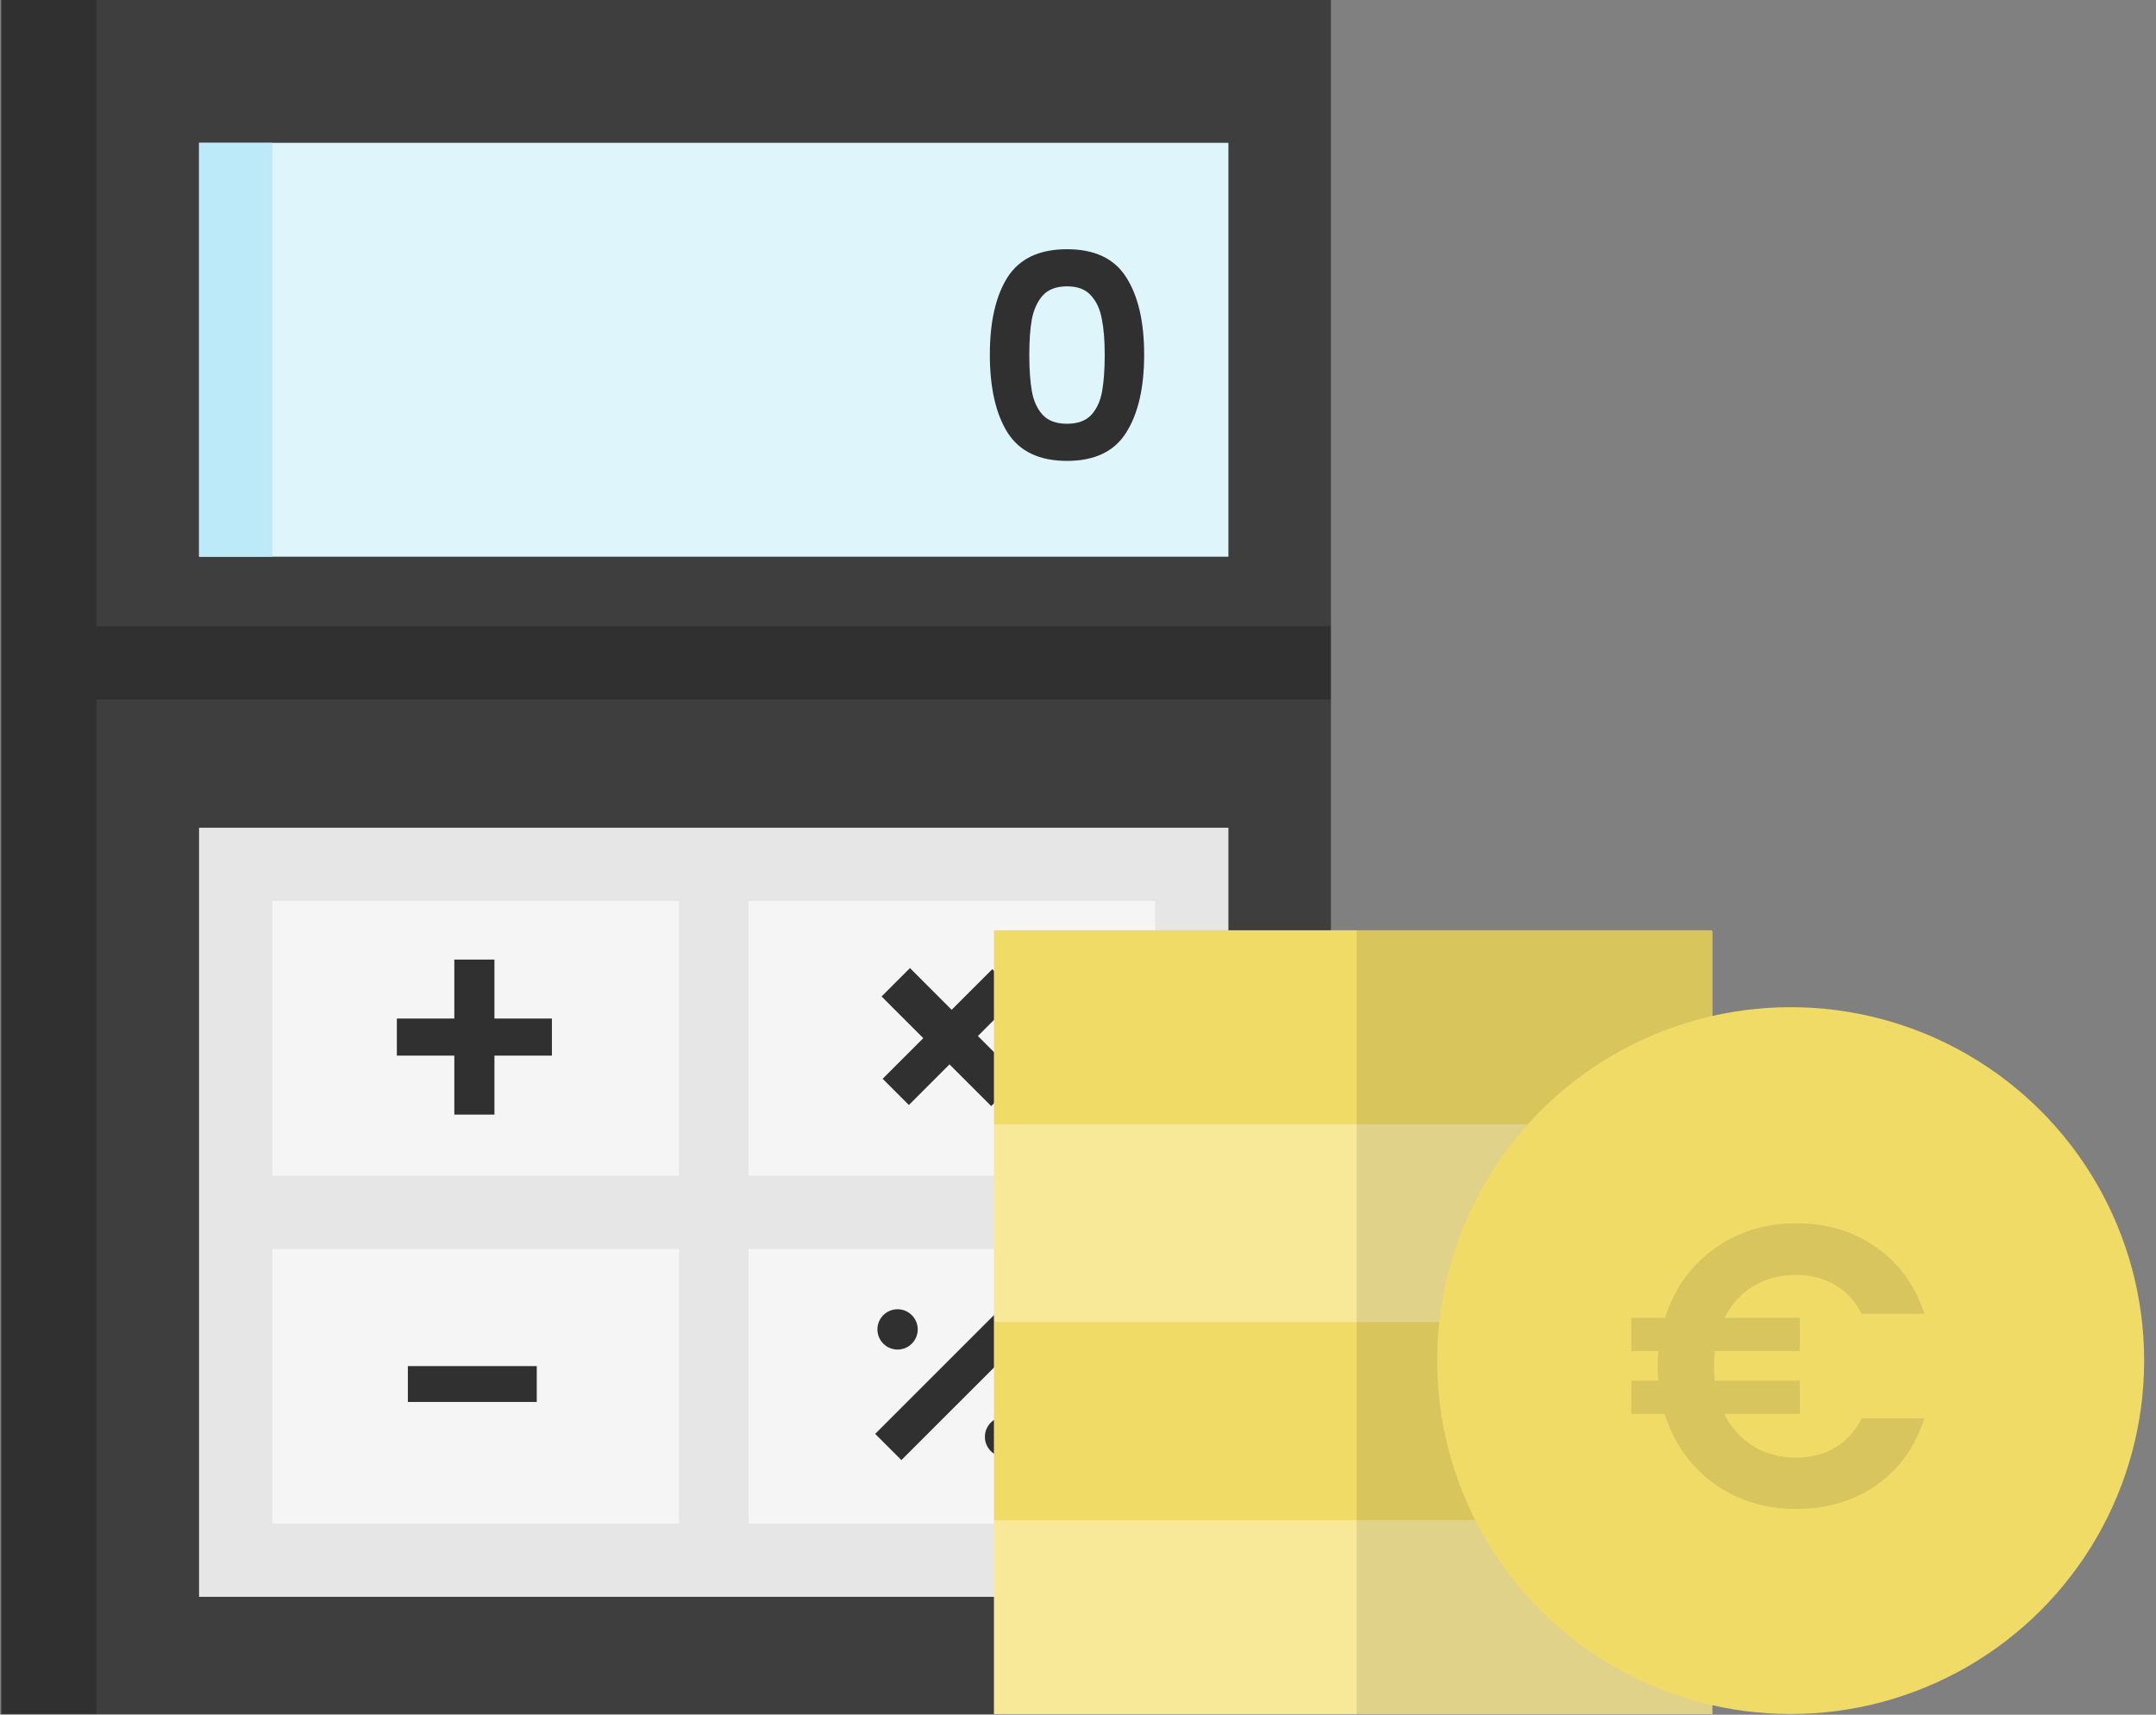
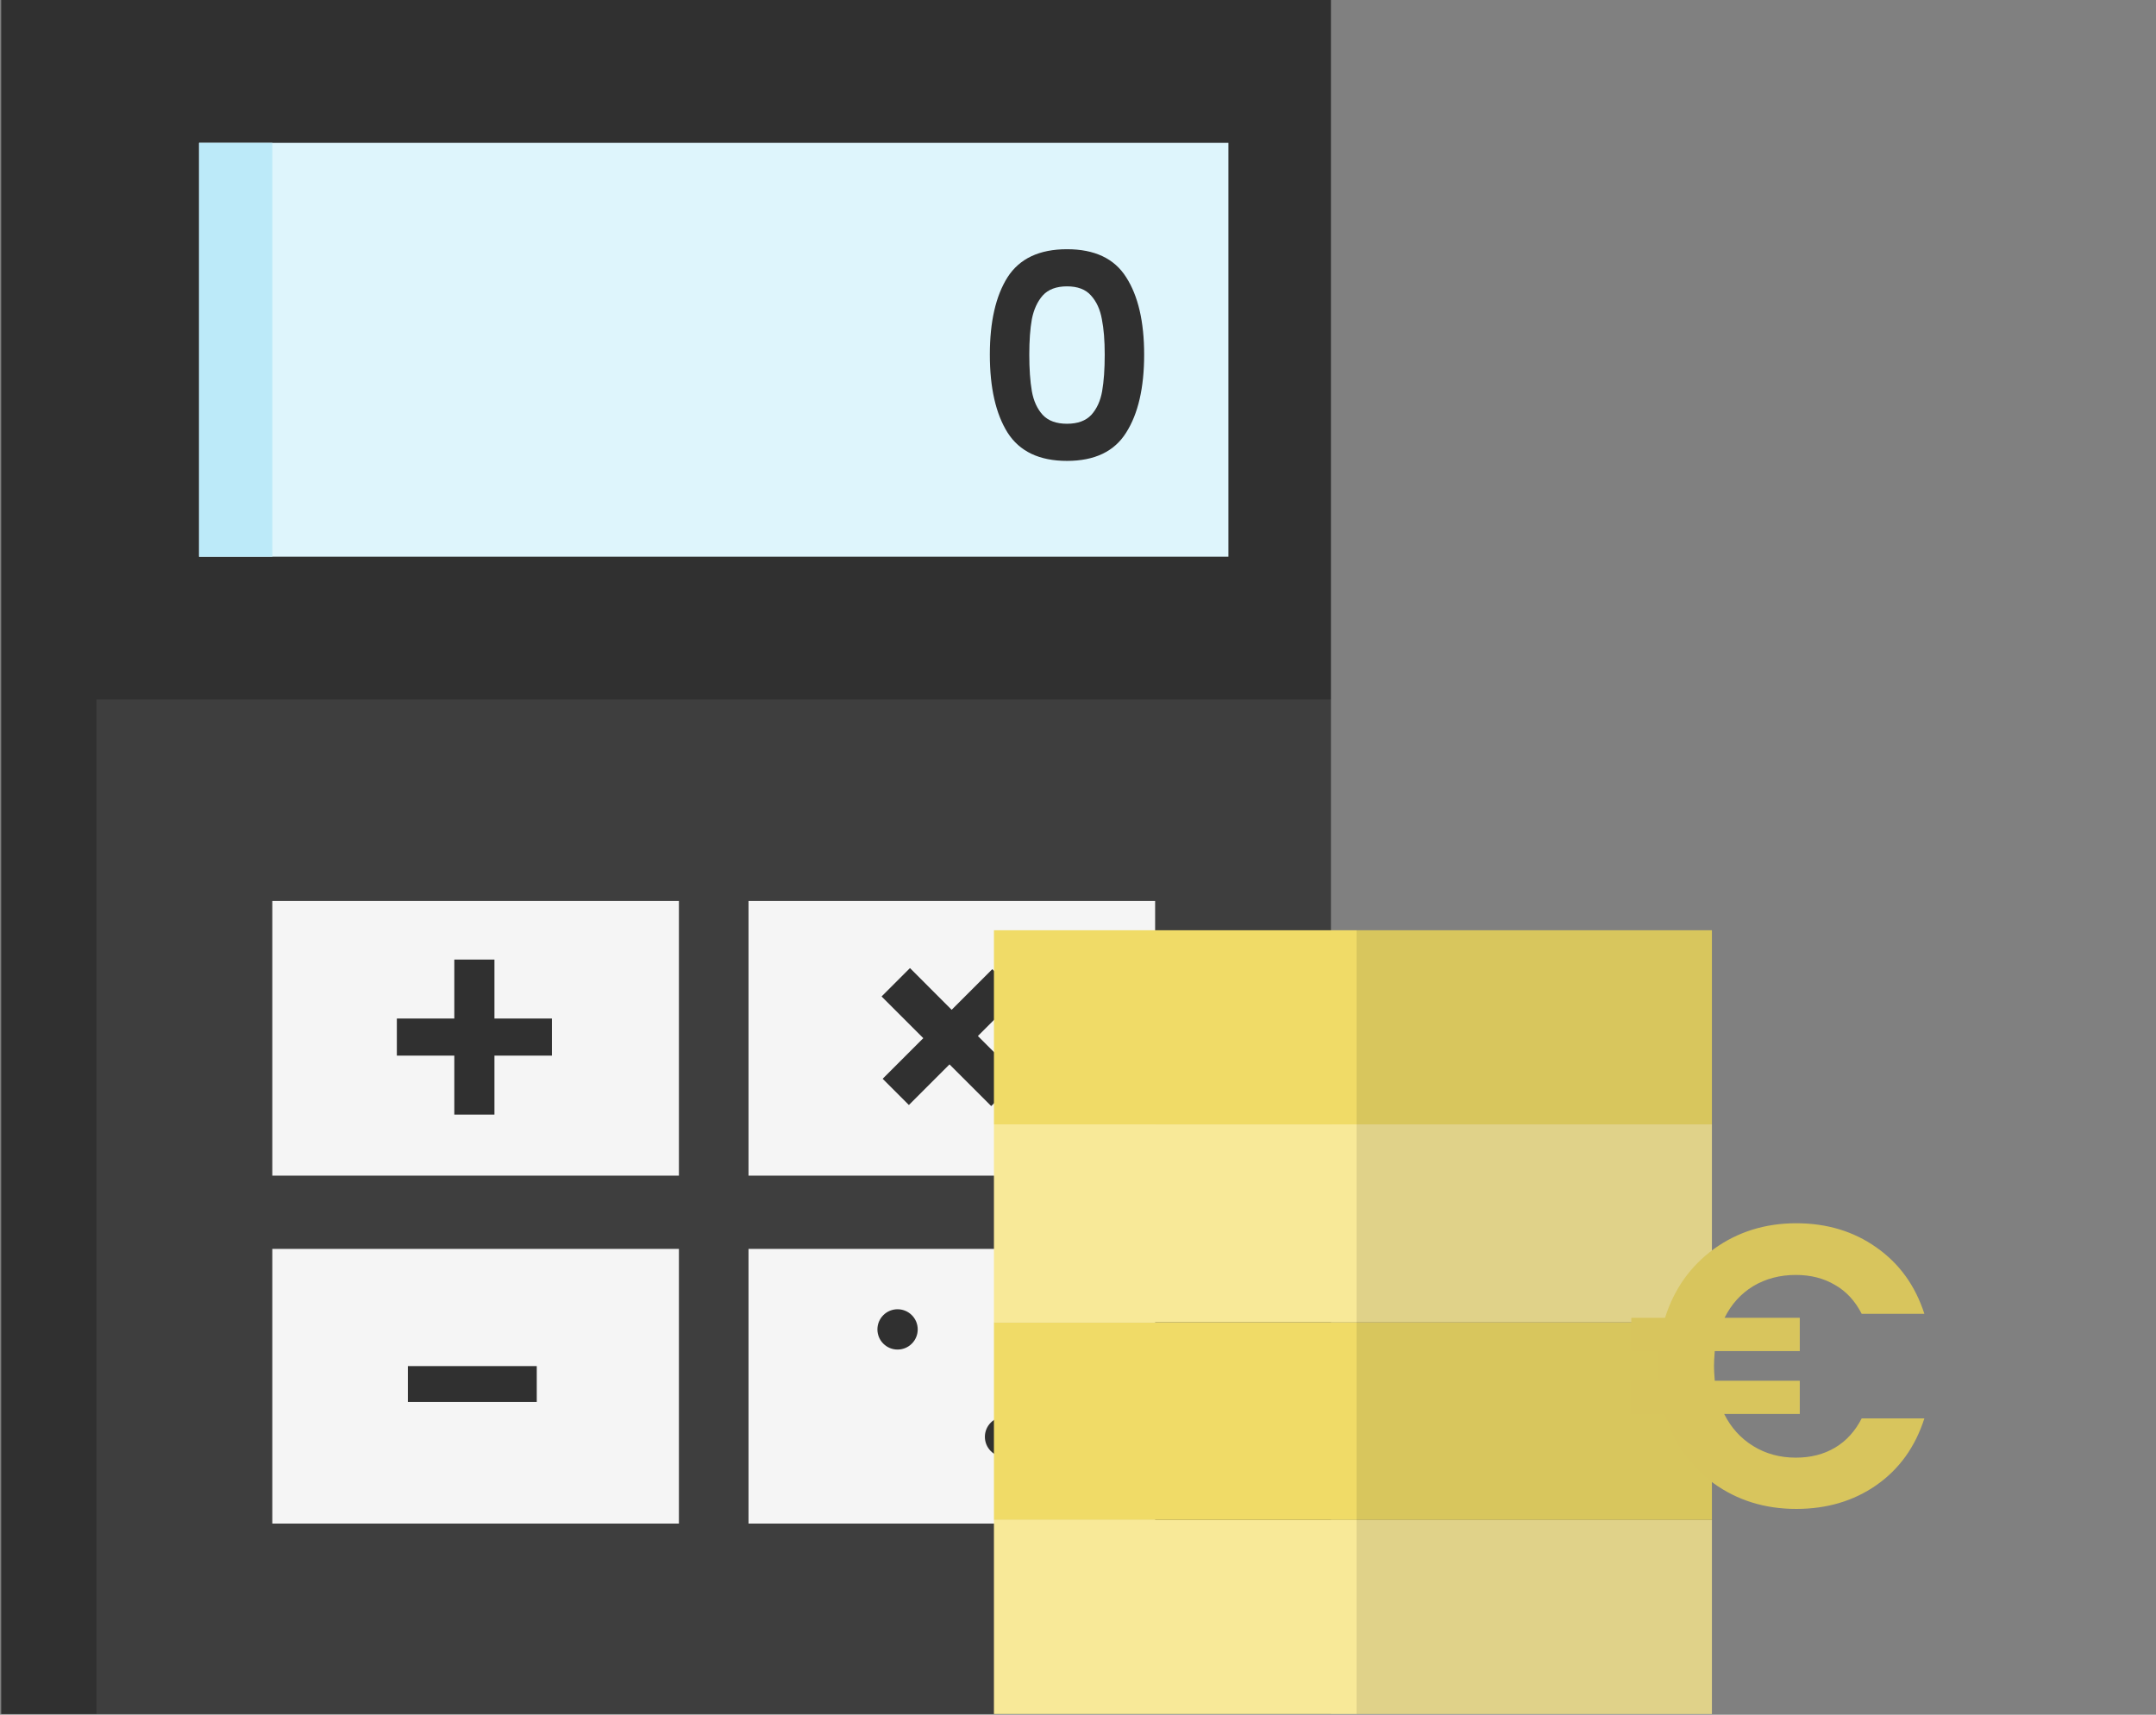
<svg xmlns="http://www.w3.org/2000/svg" width="132" height="105" viewBox="0 0 132 105" fill="none">
  <rect x="0" y="0" width="132" height="105" fill="#808080" stroke="none" />
  <rect x="0.074" width="81.411" height="104.96" fill="#303030" />
-   <rect opacity="0.1" x="5.906" y="-1.52588e-05" width="75.58" height="38.351" fill="#C4C4C4" />
  <rect x="12.188" y="8.747" width="63.021" height="25.343" fill="#DEF5FC" />
  <rect x="12.188" y="8.747" width="4.485" height="25.343" fill="#BCEAF9" />
  <rect opacity="0.1" x="5.906" y="42.836" width="75.58" height="62.124" fill="#C4C4C4" />
-   <rect x="12.188" y="50.686" width="63.021" height="47.097" fill="#E6E6E6" />
  <rect x="16.672" y="55.171" width="24.894" height="16.82" fill="#F5F5F5" />
  <rect x="45.828" y="55.171" width="24.894" height="16.82" fill="#F5F5F5" />
  <rect x="16.672" y="76.477" width="24.894" height="16.82" fill="#F5F5F5" />
  <rect x="45.828" y="76.477" width="24.894" height="16.82" fill="#F5F5F5" />
  <path d="M33.79 64.642H30.272V68.253H27.815V64.642H24.297V62.371H27.815V58.76H30.272V62.371H33.79V64.642Z" fill="#303030" />
  <path d="M32.863 83.654V85.85H24.971V83.654H32.863Z" fill="#303030" />
  <path d="M62.359 60.953L59.871 63.441L62.424 65.994L60.687 67.731L58.133 65.178L55.646 67.666L54.04 66.06L56.528 63.572L53.974 61.019L55.712 59.281L58.265 61.835L60.753 59.347L62.359 60.953Z" fill="#303030" />
-   <path d="M62.798 81.8L59.862 84.737L58.124 86.474L55.188 89.41L53.582 87.805L56.518 84.868L56.519 84.868L58.256 83.131L58.256 83.131L61.192 80.195L62.798 81.8Z" fill="#303030" />
  <circle cx="61.533" cy="87.986" r="1.234" transform="rotate(45 61.533 87.986)" fill="#303030" />
  <circle cx="54.953" cy="81.407" r="1.234" transform="rotate(45 54.953 81.407)" fill="#303030" />
  <path d="M60.603 21.716C60.603 19.698 60.965 18.118 61.688 16.975C62.423 15.832 63.636 15.261 65.327 15.261C67.018 15.261 68.225 15.832 68.948 16.975C69.683 18.118 70.05 19.698 70.05 21.716C70.05 23.745 69.683 25.337 68.948 26.492C68.225 27.646 67.018 28.223 65.327 28.223C63.636 28.223 62.423 27.646 61.688 26.492C60.965 25.337 60.603 23.745 60.603 21.716ZM67.636 21.716C67.636 20.853 67.578 20.13 67.461 19.547C67.356 18.952 67.134 18.468 66.796 18.095C66.47 17.722 65.98 17.535 65.327 17.535C64.674 17.535 64.178 17.722 63.84 18.095C63.513 18.468 63.292 18.952 63.175 19.547C63.07 20.13 63.018 20.853 63.018 21.716C63.018 22.602 63.07 23.349 63.175 23.955C63.28 24.55 63.502 25.034 63.84 25.407C64.178 25.768 64.674 25.949 65.327 25.949C65.98 25.949 66.475 25.768 66.814 25.407C67.152 25.034 67.373 24.55 67.478 23.955C67.583 23.349 67.636 22.602 67.636 21.716Z" fill="#303030" />
-   <rect x="60.891" y="57.018" width="43.947" height="47.942" fill="#F0DB67" />
  <rect x="60.853" y="93.073" width="43.958" height="11.886" fill="#F8E998" />
  <rect x="60.853" y="80.963" width="43.958" height="12.111" fill="#F0DB67" />
  <rect x="60.853" y="68.852" width="43.958" height="12.111" fill="#F8E998" />
  <rect x="60.853" y="56.965" width="43.958" height="11.886" fill="#F0DB67" />
  <rect opacity="0.1" x="83.057" y="56.965" width="21.755" height="47.995" fill="black" />
-   <circle cx="109.633" cy="83.317" r="21.642" fill="#F0DB67" />
  <path d="M109.951 89.26C110.863 89.26 111.662 89.056 112.35 88.647C113.038 88.238 113.581 87.641 113.981 86.856H117.819C117.259 88.606 116.276 89.972 114.868 90.953C113.477 91.918 111.846 92.4 109.975 92.4C108.056 92.4 106.369 91.877 104.914 90.83C103.475 89.767 102.475 88.352 101.916 86.586H99.877V84.549H101.532C101.5 84.157 101.484 83.862 101.484 83.666C101.484 83.437 101.5 83.126 101.532 82.734H99.877V80.697H101.94C102.499 78.931 103.499 77.524 104.938 76.477C106.393 75.431 108.072 74.907 109.975 74.907C111.846 74.907 113.477 75.398 114.868 76.379C116.276 77.361 117.259 78.718 117.819 80.452H113.981C113.581 79.667 113.038 79.078 112.35 78.686C111.662 78.277 110.863 78.072 109.951 78.072C108.976 78.072 108.104 78.301 107.337 78.759C106.585 79.217 106.001 79.863 105.586 80.697H110.191V82.734H104.986C104.954 83.126 104.938 83.437 104.938 83.666C104.938 83.862 104.954 84.157 104.986 84.549H110.191V86.586H105.562C105.978 87.42 106.569 88.074 107.337 88.549C108.104 89.023 108.976 89.26 109.951 89.26Z" fill="#D8C55D" />
</svg>